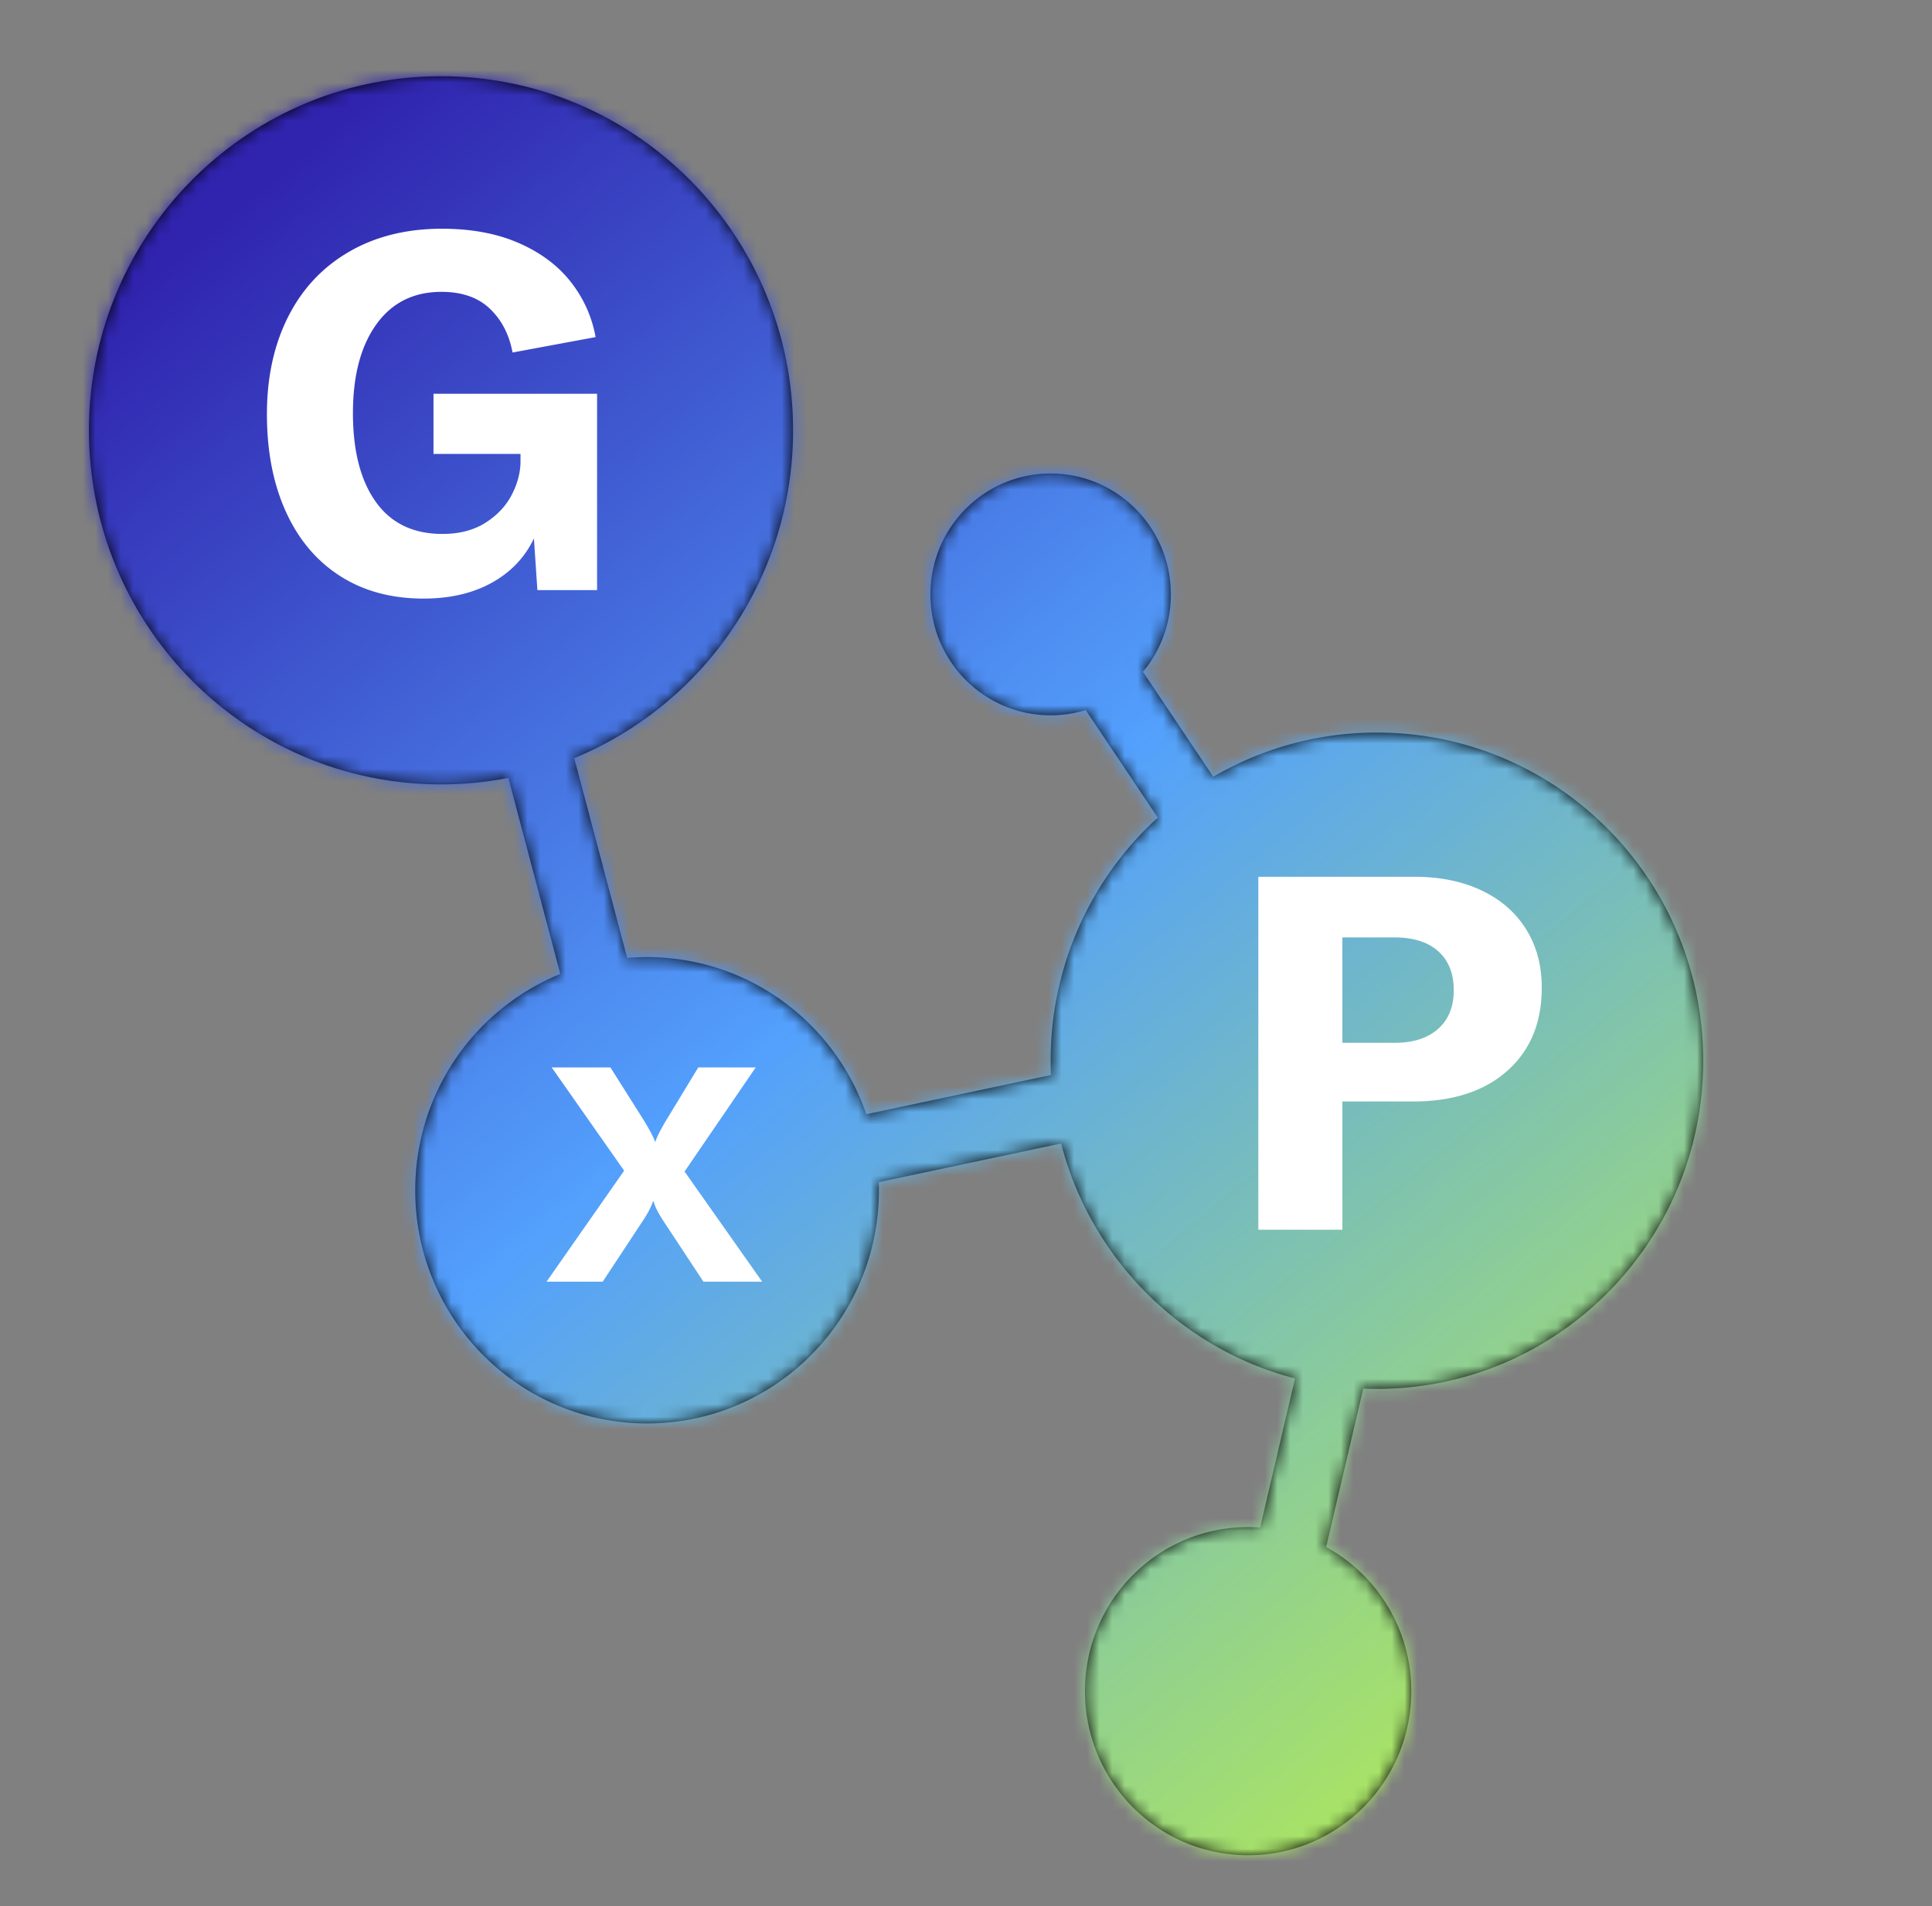
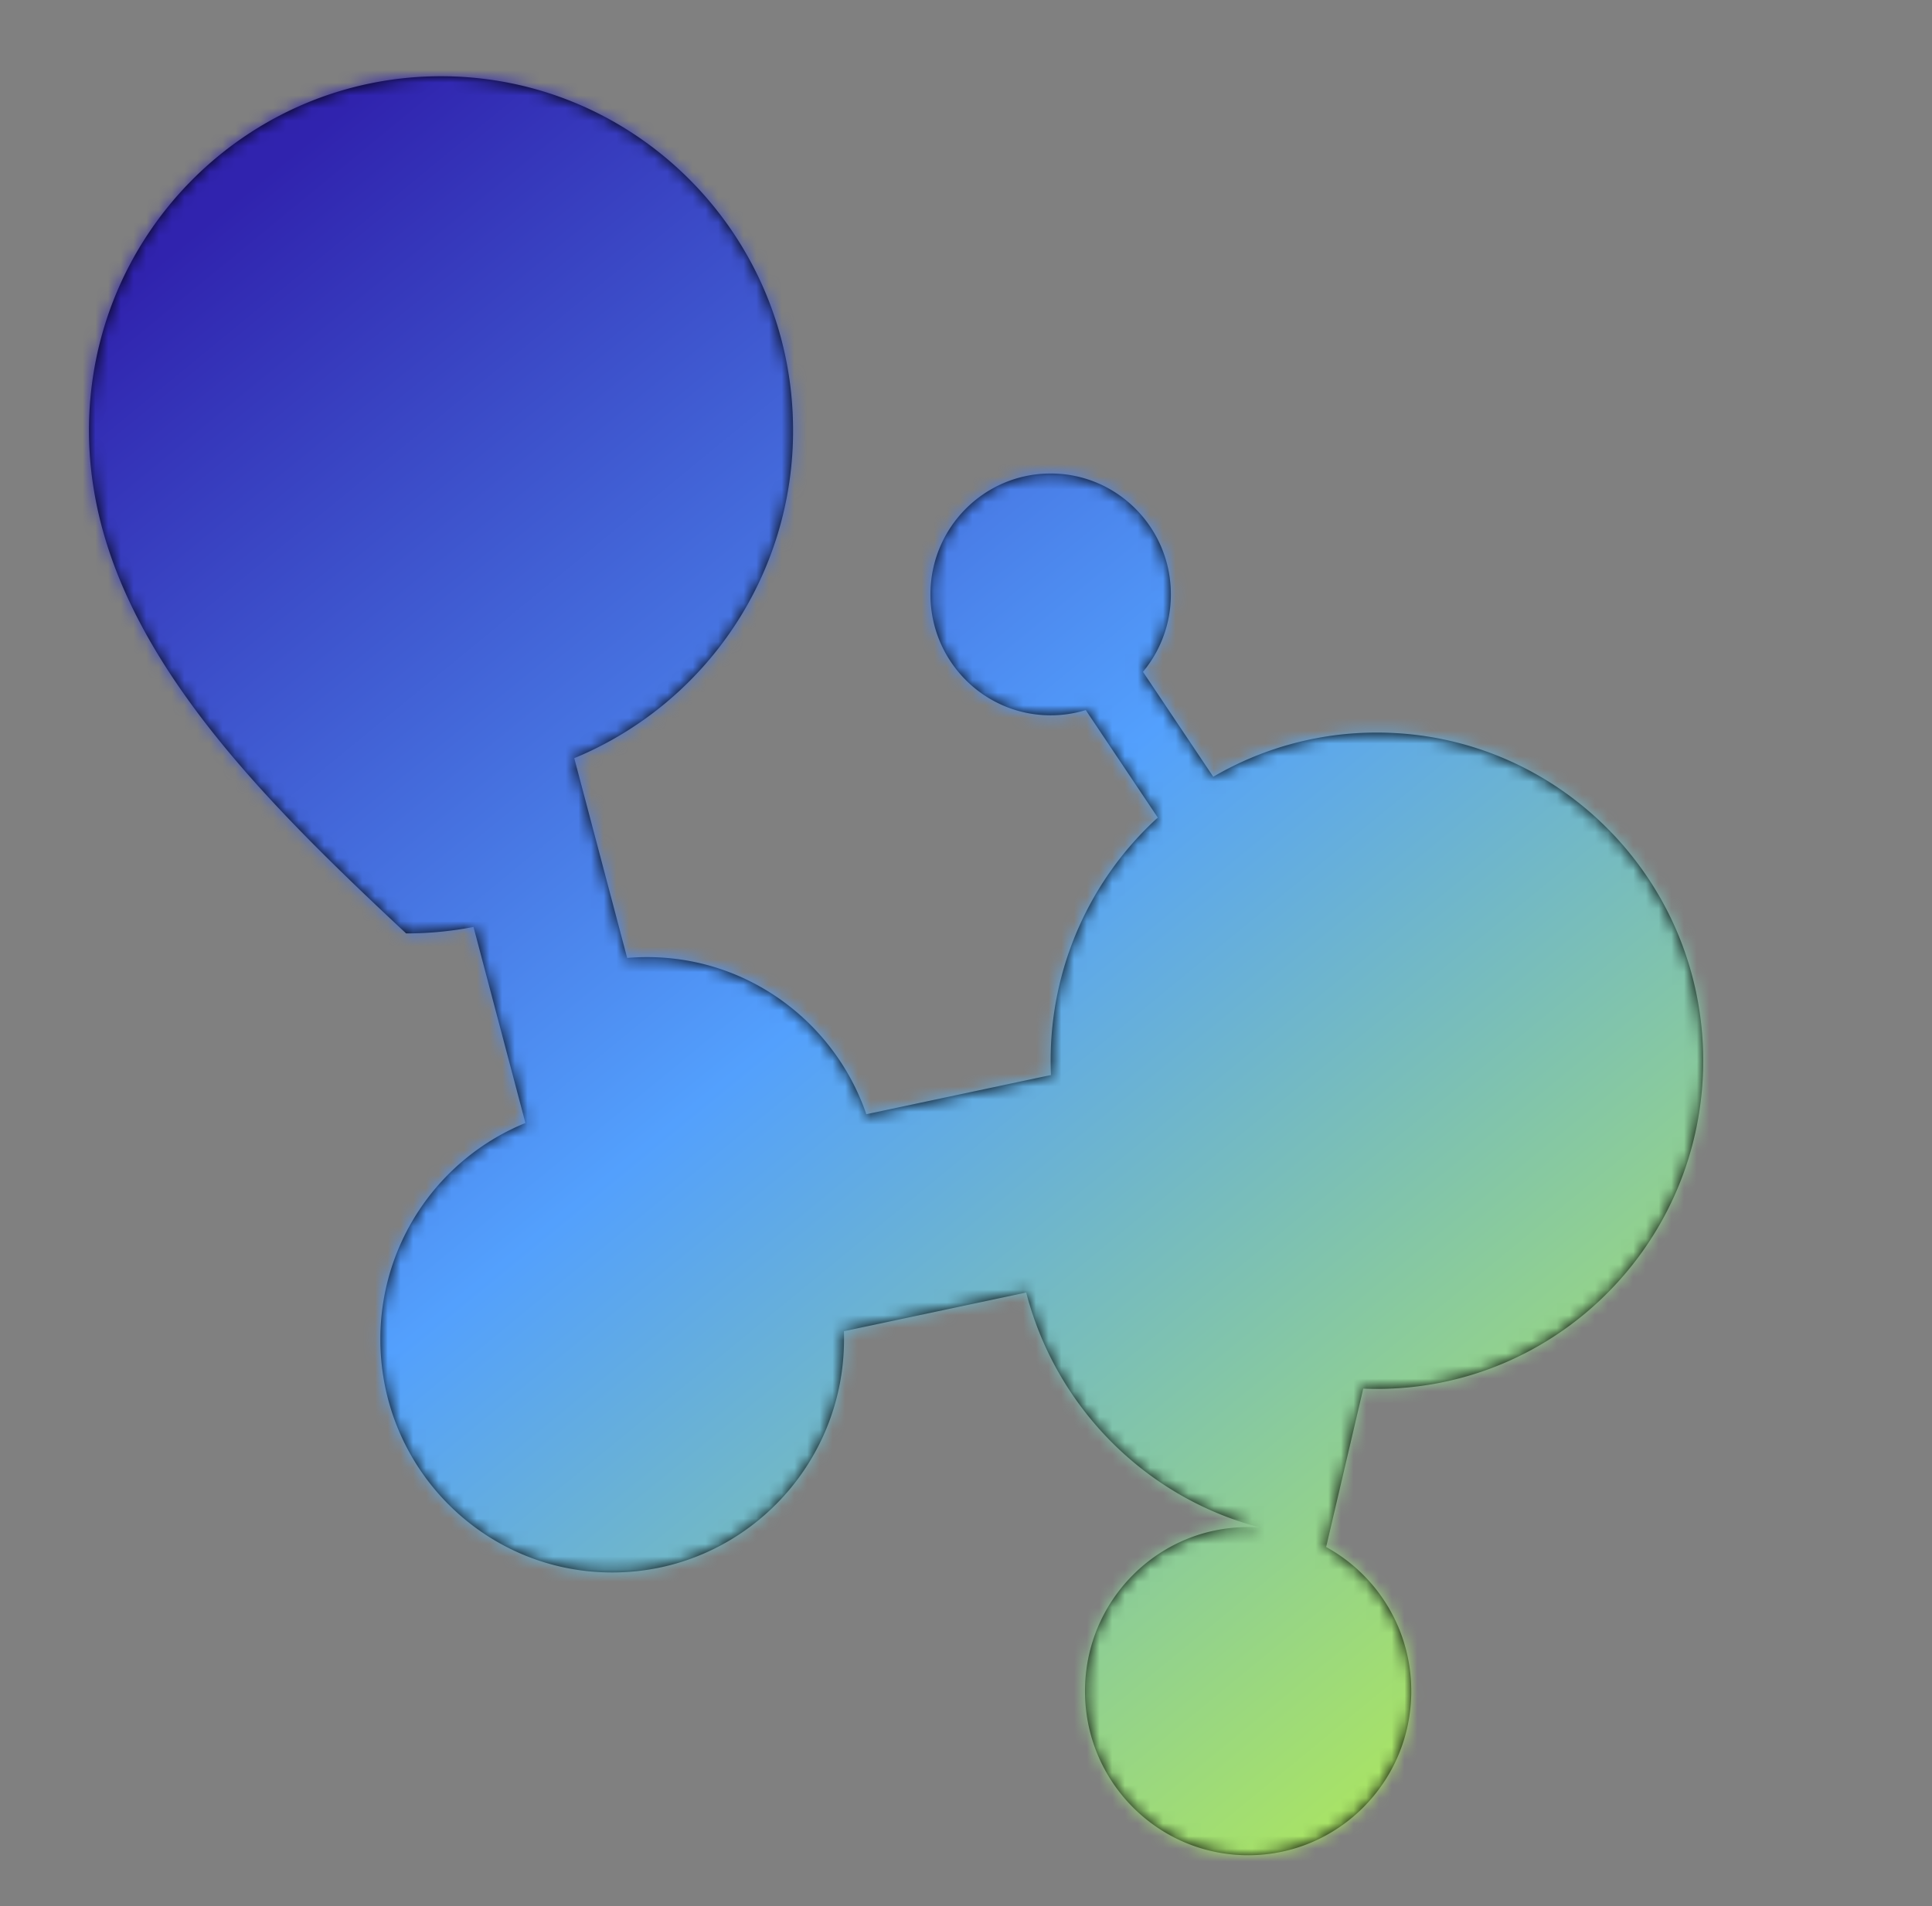
<svg xmlns="http://www.w3.org/2000/svg" xmlns:xlink="http://www.w3.org/1999/xlink" width="152" height="150" viewBox="0 0 152 150">
  <rect x="0" y="0" width="152" height="150" fill="#808080" stroke="none" />
  <title>gxp-badge</title>
  <defs>
-     <path d="M85.421 55.88a9.404 9.404 0 0 1-2.761.411c-5.224 0-9.458-4.26-9.458-9.514 0-5.255 4.234-9.515 9.458-9.515 5.223 0 9.457 4.26 9.457 9.515a9.51 9.51 0 0 1-2.194 6.094l5.53 8.258a25.435 25.435 0 0 1 12.877-3.479c14.177 0 25.67 11.563 25.67 25.826S122.507 109.3 108.33 109.3c-.361 0-.72-.008-1.077-.022l-2.919 12.465a12.921 12.921 0 0 1 6.698 11.343c0 7.132-5.747 12.913-12.835 12.913-7.089 0-12.835-5.781-12.835-12.913 0-7.131 5.746-12.912 12.835-12.912.318 0 .633.011.945.034l2.745-11.728c-8.99-2.338-16.07-9.453-18.404-18.493l-14.345 3.045c.007.211.01.424.01.637 0 10.134-8.165 18.35-18.238 18.35-10.074 0-18.24-8.216-18.24-18.35a18.355 18.355 0 0 1 11.413-17.021l-4.085-15.43c-1.716.334-3.488.51-5.301.51C19.4 61.728 7 49.252 7 33.863 7 18.475 19.4 6 34.697 6c15.296 0 27.697 12.475 27.697 27.864a27.873 27.873 0 0 1-17.215 25.8l4.163 15.723a18.37 18.37 0 0 1 1.568-.067c7.99 0 14.78 5.17 17.247 12.365L82.684 84.6a26.428 26.428 0 0 1-.024-1.125 25.828 25.828 0 0 1 8.429-19.134l-5.668-8.463z" id="a" />
+     <path d="M85.421 55.88a9.404 9.404 0 0 1-2.761.411c-5.224 0-9.458-4.26-9.458-9.514 0-5.255 4.234-9.515 9.458-9.515 5.223 0 9.457 4.26 9.457 9.515a9.51 9.51 0 0 1-2.194 6.094l5.53 8.258a25.435 25.435 0 0 1 12.877-3.479c14.177 0 25.67 11.563 25.67 25.826S122.507 109.3 108.33 109.3c-.361 0-.72-.008-1.077-.022l-2.919 12.465a12.921 12.921 0 0 1 6.698 11.343c0 7.132-5.747 12.913-12.835 12.913-7.089 0-12.835-5.781-12.835-12.913 0-7.131 5.746-12.912 12.835-12.912.318 0 .633.011.945.034c-8.99-2.338-16.07-9.453-18.404-18.493l-14.345 3.045c.007.211.01.424.01.637 0 10.134-8.165 18.35-18.238 18.35-10.074 0-18.24-8.216-18.24-18.35a18.355 18.355 0 0 1 11.413-17.021l-4.085-15.43c-1.716.334-3.488.51-5.301.51C19.4 61.728 7 49.252 7 33.863 7 18.475 19.4 6 34.697 6c15.296 0 27.697 12.475 27.697 27.864a27.873 27.873 0 0 1-17.215 25.8l4.163 15.723a18.37 18.37 0 0 1 1.568-.067c7.99 0 14.78 5.17 17.247 12.365L82.684 84.6a26.428 26.428 0 0 1-.024-1.125 25.828 25.828 0 0 1 8.429-19.134l-5.668-8.463z" id="a" />
    <linearGradient x1="21.973%" y1="3.437%" x2="90.056%" y2="86.373%" id="b">
      <stop stop-color="#3023AE" offset="0%" />
      <stop stop-color="#53A0FD" offset="47.525%" />
      <stop stop-color="#B4EC51" offset="100%" />
    </linearGradient>
  </defs>
  <g fill="none" fill-rule="evenodd">
    <mask id="c" fill="#fff">
      <use xlink:href="#a" />
    </mask>
    <use fill="#000" fill-rule="nonzero" xlink:href="#a" />
    <path fill="url(#b)" mask="url(#c)" d="M-1 0h153v151H-1z" />
-     <path d="M49.104 92.127L43.404 84h4.62l2.597 4.114c.495.81.799 1.383.911 1.72h.034c.135-.405.427-.978.876-1.72L54.938 84h4.519l-5.598 8.195 6.104 8.667h-4.62l-3.002-4.553c-.517-.764-.82-1.349-.91-1.754h-.068c-.112.405-.427.99-.944 1.754l-3.001 4.553H43l6.104-8.735zM116.564 70.076c1.513.717 2.68 1.734 3.501 3.051.822 1.317 1.233 2.85 1.233 4.596 0 2.765-.907 4.949-2.719 6.553-1.813 1.604-4.284 2.406-7.413 2.406h-5.555v10.092H99V69h12.322c1.982 0 3.73.359 5.242 1.076zm-3.423 10.894c.822-.73 1.233-1.747 1.233-3.05 0-1.305-.405-2.322-1.213-3.052s-1.956-1.096-3.442-1.096h-4.108v8.294h4.108c1.46 0 2.601-.365 3.422-1.096zM26.75 45.325c-1.851-1.187-3.272-2.876-4.263-5.066C21.496 38.068 21 35.512 21 32.59c0-2.894.554-5.444 1.663-7.647 1.108-2.204 2.705-3.912 4.792-5.125C29.54 18.606 31.979 18 34.77 18c2.32 0 4.342.378 6.063 1.134 1.721.757 3.084 1.78 4.088 3.071a9.769 9.769 0 0 1 1.937 4.323l-6.533 1.213c-.261-1.409-.854-2.556-1.78-3.443s-2.197-1.33-3.814-1.33c-2.191 0-3.9.854-5.125 2.562-1.226 1.709-1.838 4.036-1.838 6.983 0 2.973.6 5.3 1.799 6.983 1.2 1.682 2.947 2.523 5.242 2.523 1.33 0 2.458-.293 3.384-.88.926-.587 1.617-1.324 2.073-2.21.456-.887.685-1.76.685-2.621v-.587h-6.846v-4.734h12.87V46.44H42.28l-.274-4.068c-.704 1.487-1.806 2.647-3.306 3.482-1.5.834-3.292 1.251-5.379 1.251-2.53 0-4.72-.593-6.572-1.78z" fill="#FFF" mask="url(#c)" />
  </g>
</svg>